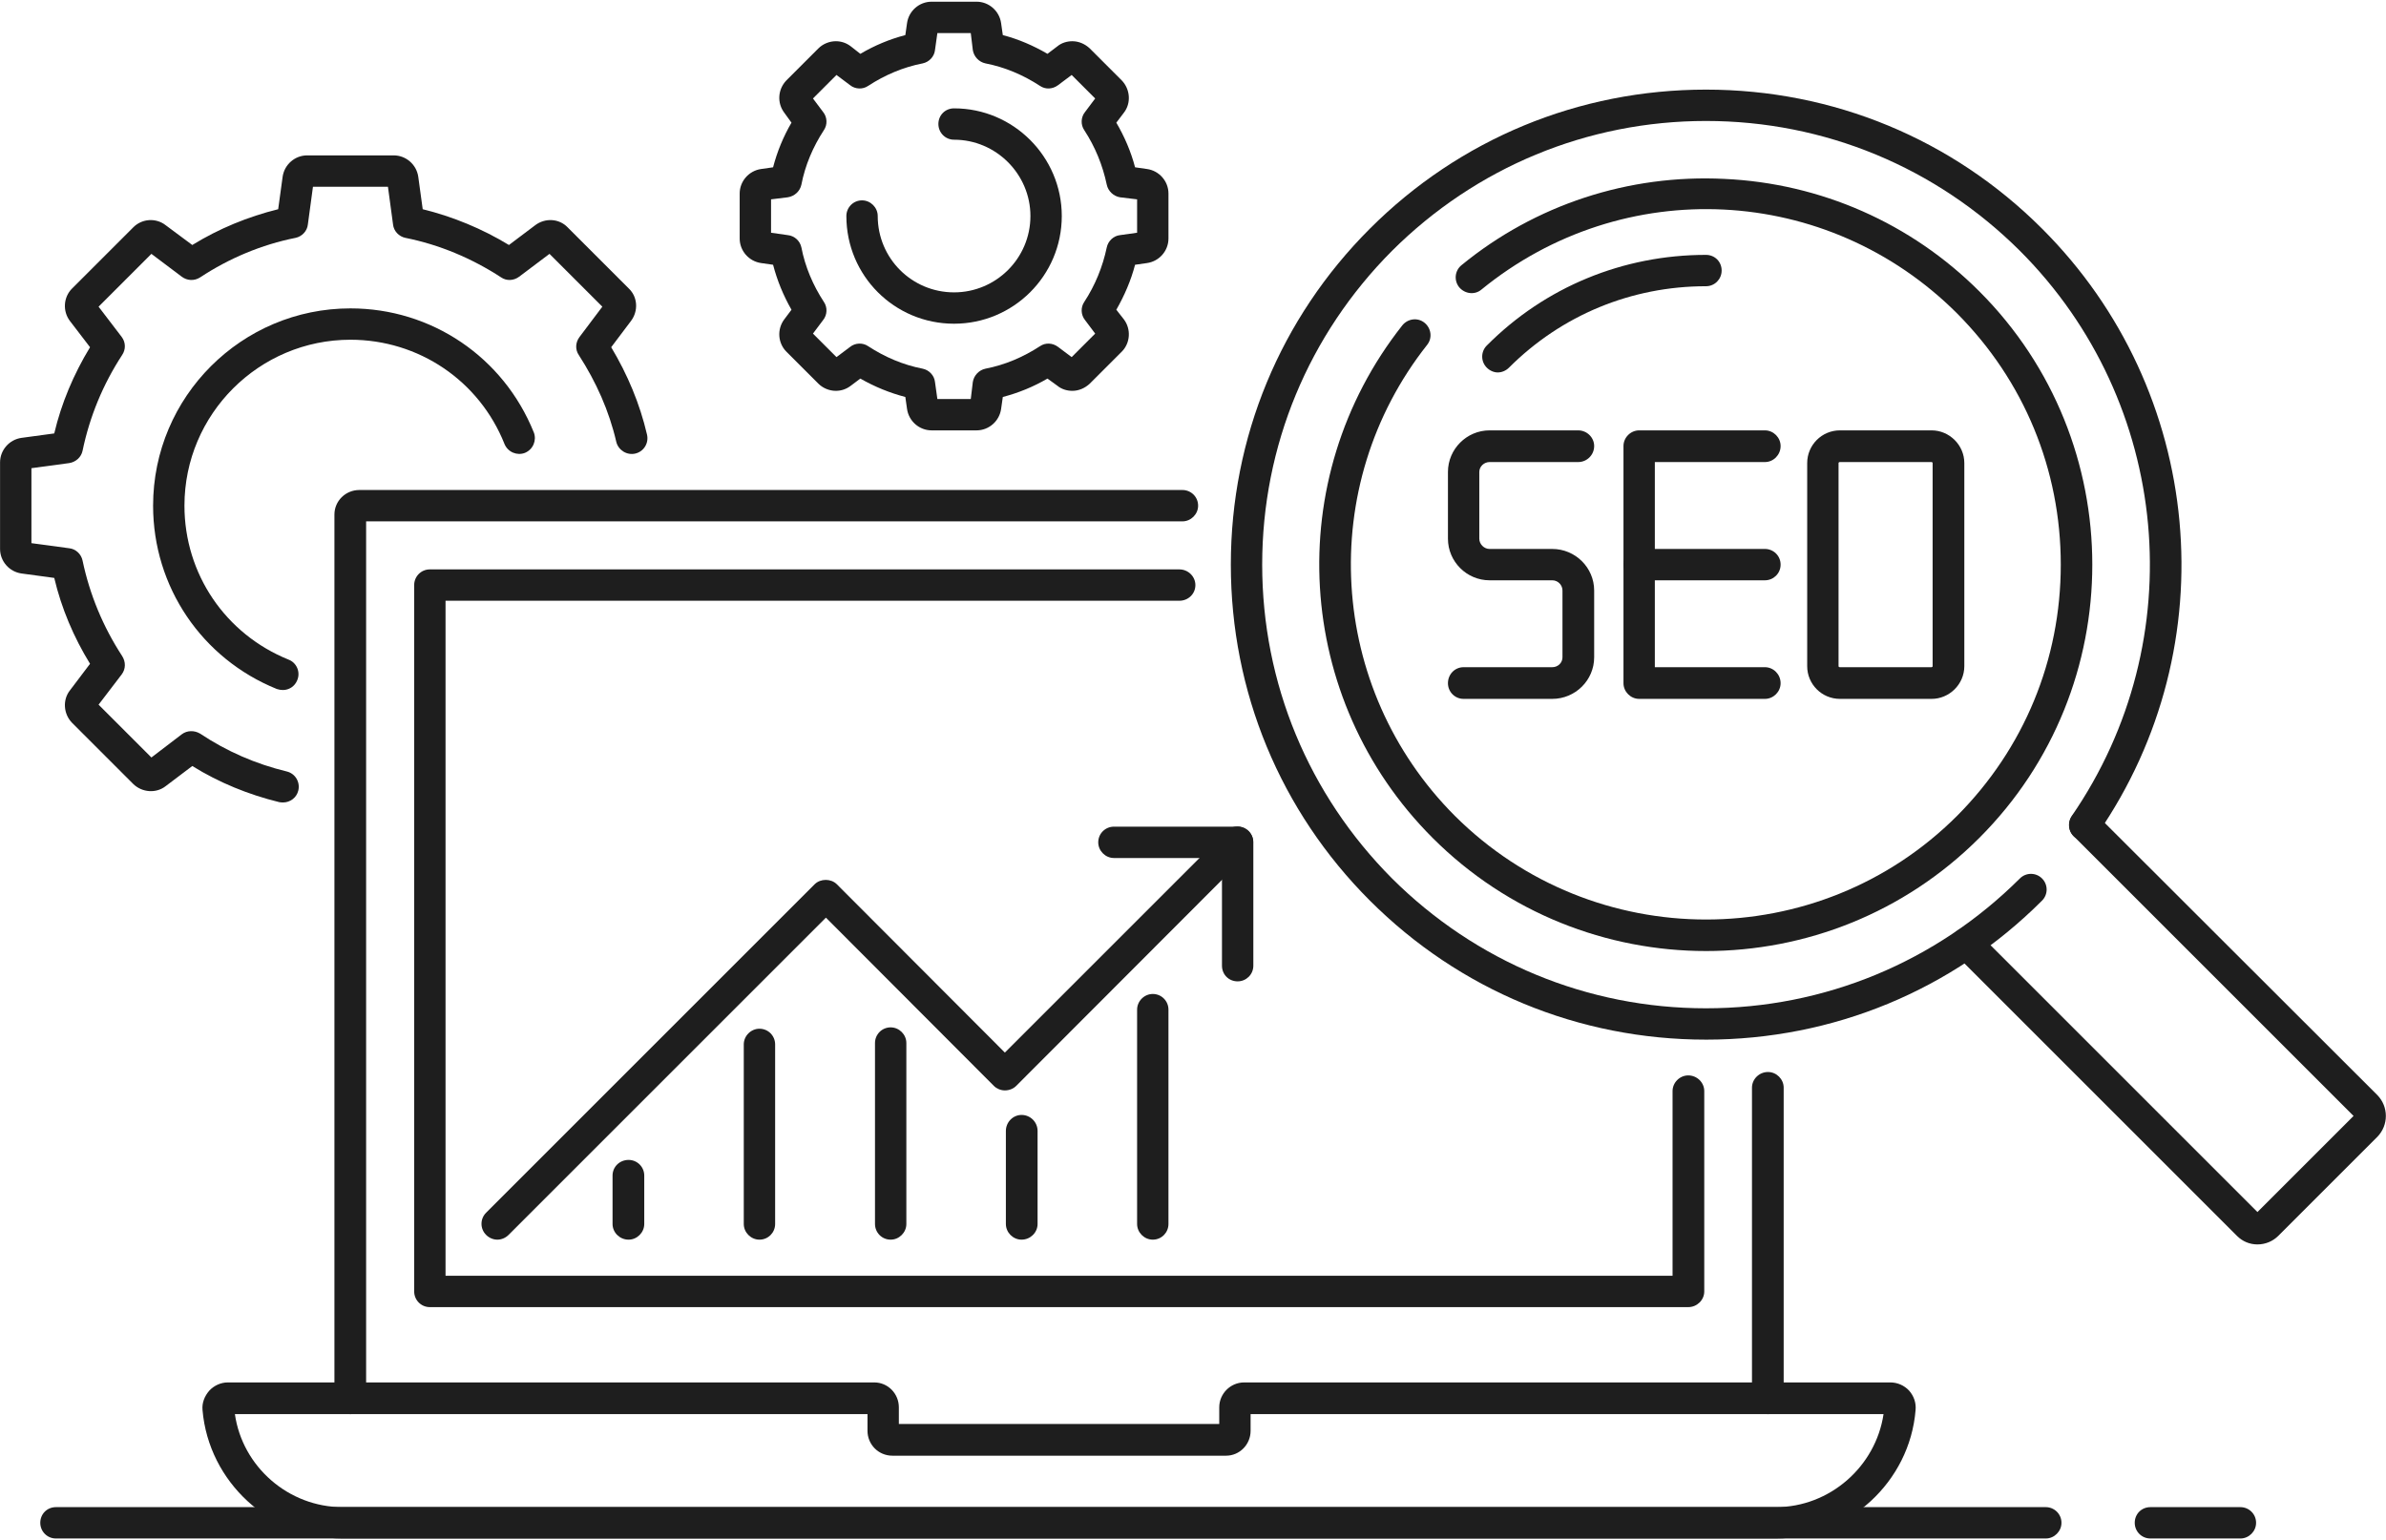
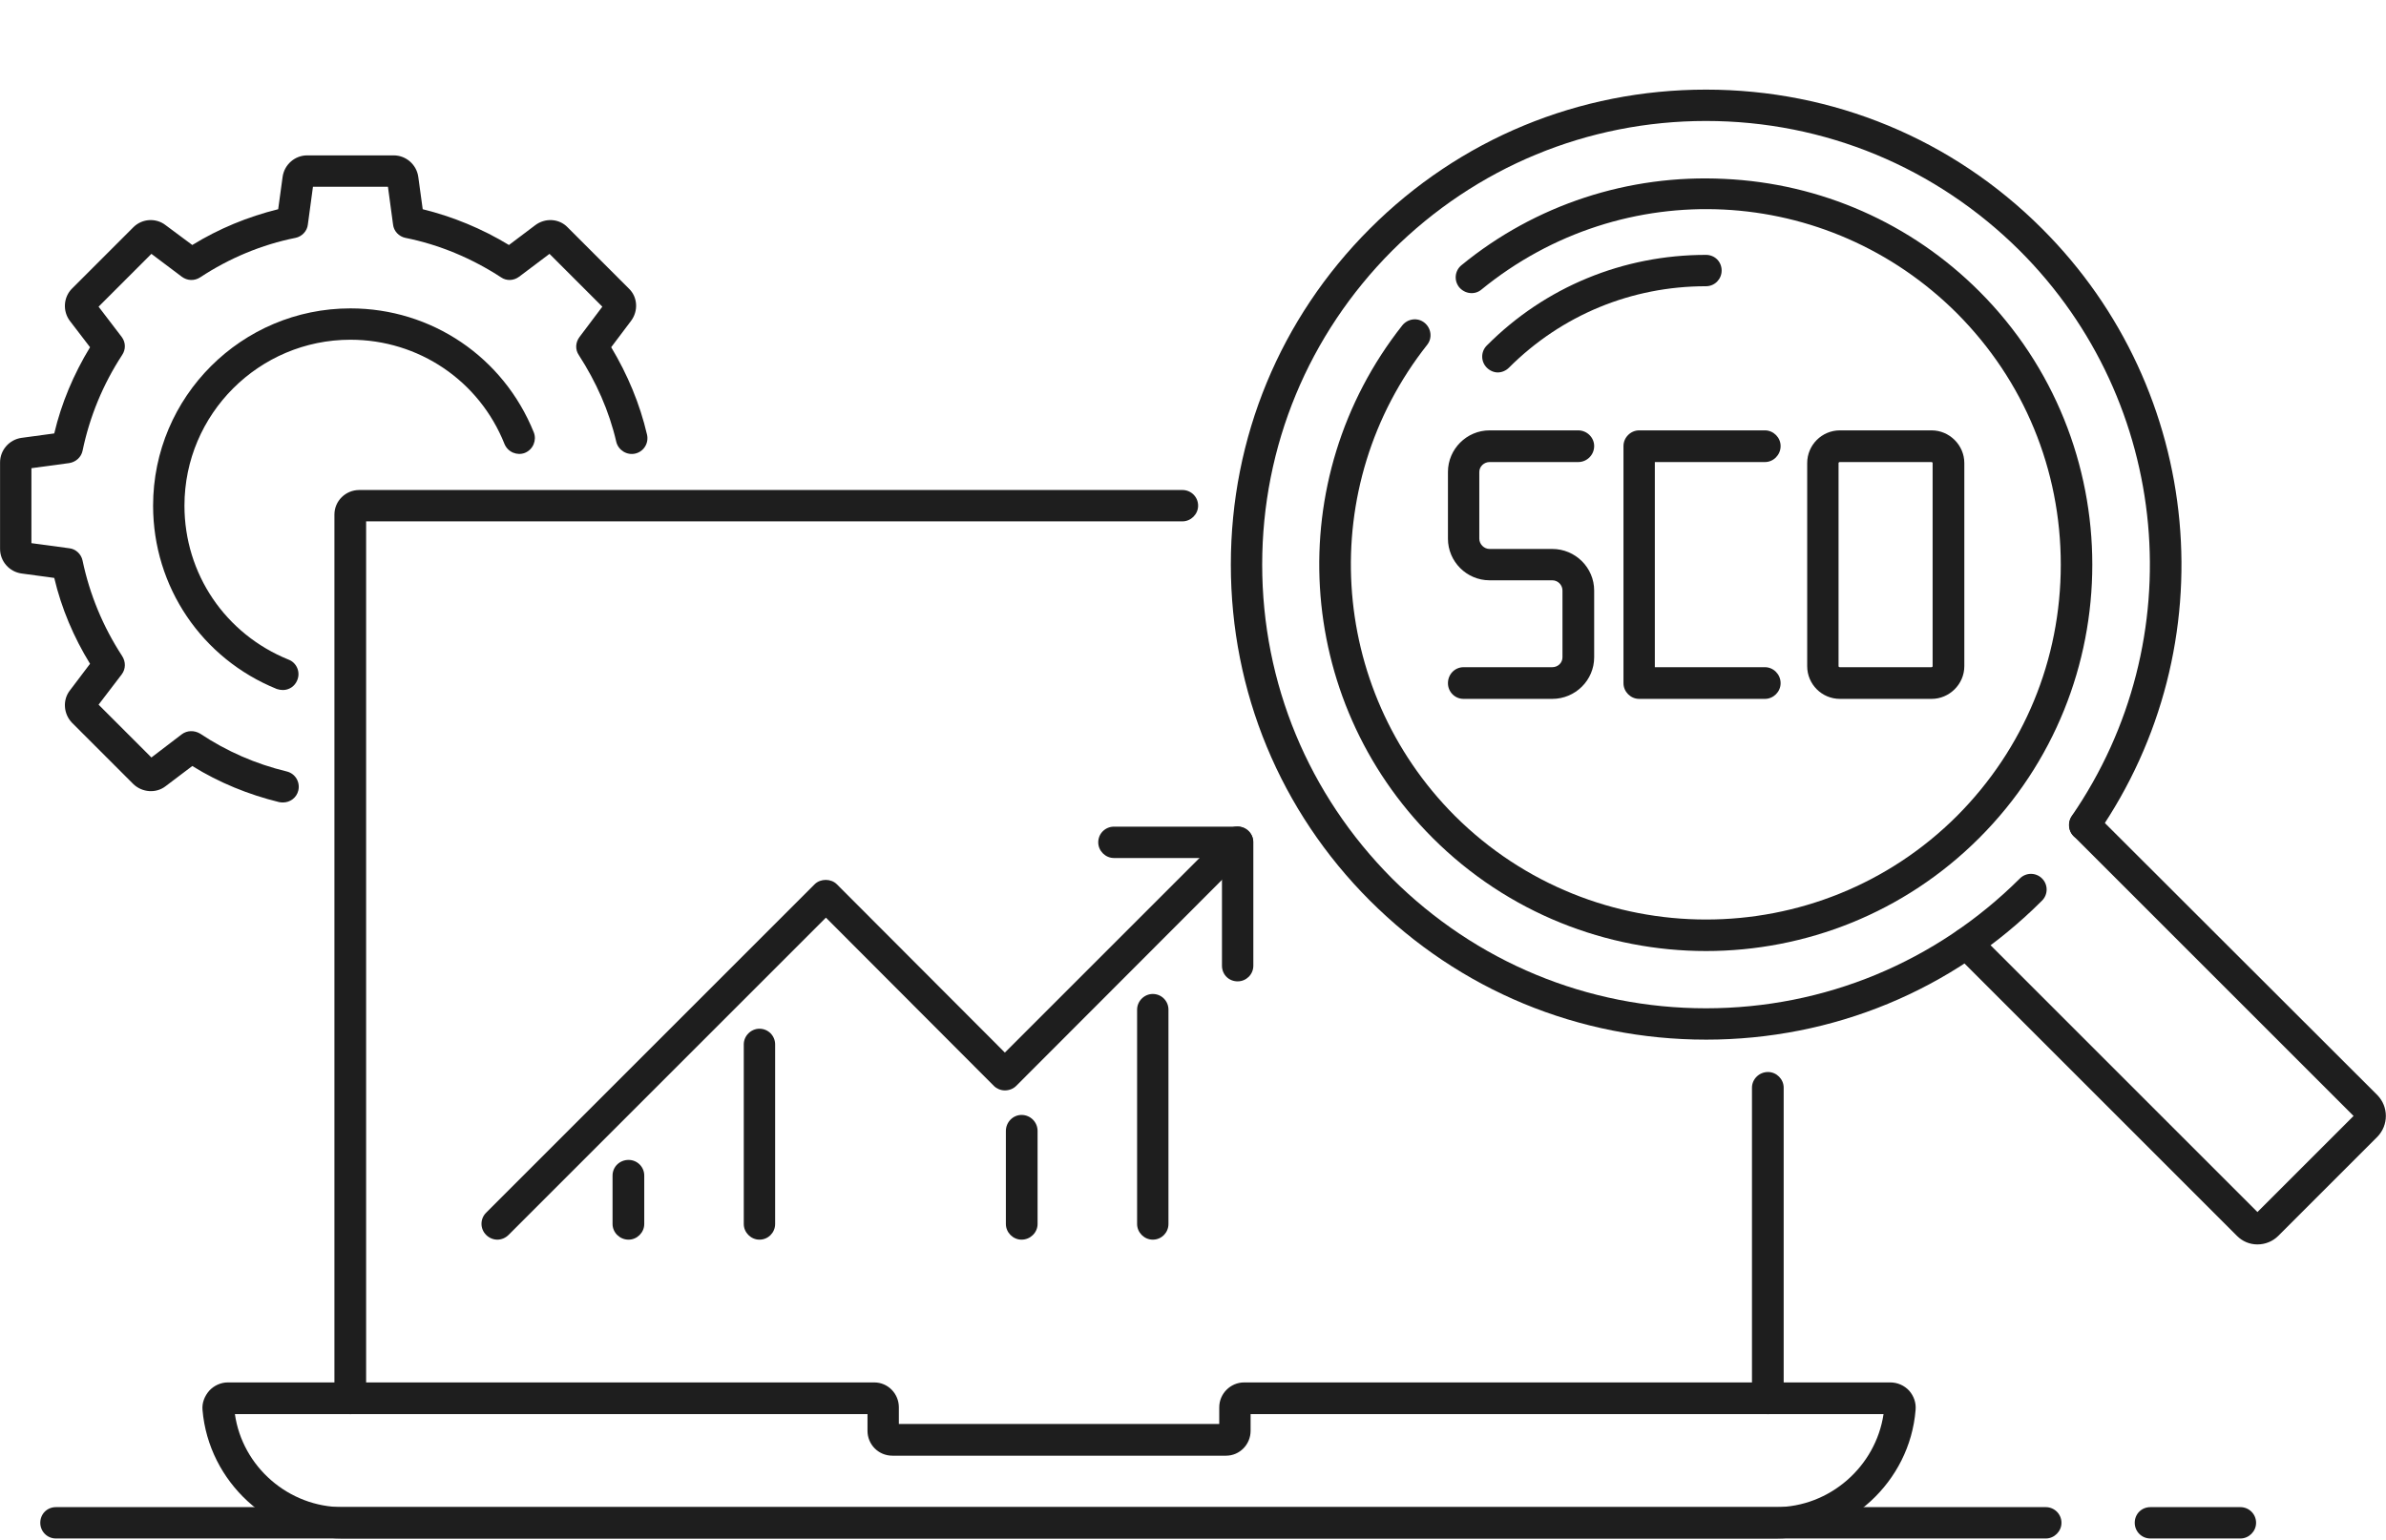
<svg xmlns="http://www.w3.org/2000/svg" version="1.2" viewBox="0 0 700 452" width="1239" height="800">
  <title>63822is</title>
  <style>
		.s0 { fill: #1e1e1e } 
	</style>
  <g id="_Artboards_">
	</g>
  <g id="Layer 1">
    <g id="&lt;Group&gt;">
		</g>
    <g id="&lt;Group&gt;">
      <g id="&lt;Group&gt;">
        <g id="&lt;Group&gt;">
          <path id="&lt;Path&gt;" class="s0" d="m518.7 415c-2.6 0-4.7-2.1-4.7-4.7v-91.1c0-2.5 2.1-4.6 4.7-4.6 2.5 0 4.6 2.1 4.6 4.6v91.1c0 2.6-2.1 4.7-4.6 4.7z" />
        </g>
        <g id="&lt;Group&gt;">
          <path id="&lt;Path&gt;" class="s0" d="m102.8 415c-2.6 0-4.7-2.1-4.7-4.7v-259.3c0-4 3.3-7.2 7.3-7.2h241.5c2.5 0 4.6 2 4.6 4.6 0 2.5-2.1 4.6-4.6 4.6h-239.5v257.3c0 2.6-2.1 4.7-4.6 4.7z" />
        </g>
        <g id="&lt;Group&gt;">
-           <path id="&lt;Path&gt;" class="s0" d="m495.3 383.6h-369.2c-2.6 0-4.6-2.1-4.6-4.6v-207.3c0-2.5 2-4.6 4.6-4.6h219.9c2.6 0 4.7 2.1 4.7 4.6 0 2.6-2.1 4.6-4.7 4.6h-215.3v198.1h360v-54.2c0-2.5 2.1-4.6 4.6-4.6 2.6 0 4.7 2.1 4.7 4.6v58.8c0 2.5-2.1 4.6-4.7 4.6z" />
-         </g>
+           </g>
        <g id="&lt;Group&gt;">
          <path id="&lt;Compound Path&gt;" fill-rule="evenodd" class="s0" d="m521 451.5h-420.5c-21.3 0-39.3-16.6-41.1-37.7-0.2-2.1 0.6-4.1 2-5.7 1.4-1.5 3.4-2.4 5.4-2.4h189.7c4 0 7.2 3.3 7.2 7.3v4.9h94v-4.9c0-4 3.3-7.3 7.3-7.3h189.6c2.1 0 4.1 0.9 5.5 2.4 1.4 1.6 2.1 3.6 1.9 5.7-1.7 21.1-19.8 37.7-41 37.7zm-452.1-36.5c2.2 15.4 15.7 27.3 31.6 27.3h420.5c15.8 0 29.3-11.9 31.6-27.3h-185.7v4.9c0 4-3.2 7.3-7.2 7.3h-97.9c-4.1 0-7.3-3.3-7.3-7.3v-4.9z" />
        </g>
      </g>
      <g id="&lt;Group&gt;">
        <g id="&lt;Group&gt;">
          <path id="&lt;Path&gt;" class="s0" d="m662.3 365.2c-2.3 0-4.4-0.9-6-2.5l-82.6-82.6c-1.8-1.8-1.8-4.7 0-6.5 1.8-1.8 4.7-1.8 6.5 0l82.1 82.1 28.2-28.2-82.1-82.1c-1.8-1.8-1.8-4.7 0-6.5 1.8-1.8 4.7-1.8 6.5 0l82.6 82.5c3.3 3.4 3.3 8.8 0 12.2l-29.1 29.1c-1.6 1.6-3.8 2.5-6.1 2.5z" />
        </g>
        <g id="&lt;Group&gt;">
          <path id="&lt;Path&gt;" class="s0" d="m500.5 279.1c-29 0-58.1-11.1-80.2-33.2-40.7-40.7-44.5-105.3-8.9-150.4 1.6-2 4.5-2.4 6.5-0.8 2 1.6 2.4 4.5 0.8 6.5-32.7 41.4-29.2 100.8 8.1 138.2 40.7 40.6 106.8 40.6 147.4 0 19.6-19.7 30.4-45.8 30.4-73.7 0-27.9-10.8-54-30.4-73.7-38-38-98-41-139.6-7-1.9 1.6-4.8 1.3-6.5-0.7-1.6-2-1.3-4.9 0.7-6.5 21.6-17.7 49-26.7 77.1-25.3 28.3 1.3 54.8 13 74.8 33 44.2 44.2 44.2 116.2 0 160.4-22.1 22.1-51.1 33.2-80.2 33.2z" />
        </g>
        <g id="&lt;Group&gt;">
          <path id="&lt;Path&gt;" class="s0" d="m439.4 109.3c-1.1 0-2.3-0.5-3.2-1.4-1.8-1.8-1.8-4.7 0-6.5 17.1-17.2 40-26.6 64.3-26.6 2.6 0 4.6 2 4.6 4.6 0 2.5-2 4.6-4.6 4.6-21.9 0-42.4 8.5-57.8 23.9-0.9 0.9-2.1 1.4-3.3 1.4z" />
        </g>
        <g id="&lt;Group&gt;">
          <path id="&lt;Path&gt;" class="s0" d="m500.5 305.1q0 0 0 0c-37.3 0-72.3-14.5-98.6-40.8-26.3-26.3-40.8-61.3-40.8-98.6 0-37.3 14.5-72.3 40.8-98.6 26.3-26.3 61.3-40.8 98.6-40.8 37.3 0 72.3 14.5 98.6 40.8 47.6 47.5 54.5 122.3 16.3 177.6-1.4 2.1-4.3 2.7-6.4 1.2-2.1-1.4-2.6-4.3-1.2-6.4 35.6-51.7 29.2-121.5-15.2-165.9-24.6-24.5-57.3-38.1-92.1-38.1-34.8 0-67.5 13.6-92.1 38.1-24.5 24.6-38.1 57.3-38.1 92.1 0 34.8 13.6 67.5 38.1 92.1 24.6 24.5 57.3 38.1 92.1 38.1 34.8 0 67.5-13.6 92.1-38.1 1.8-1.8 4.7-1.8 6.5 0 1.8 1.8 1.8 4.7 0 6.5-26.3 26.3-61.3 40.8-98.6 40.8z" />
        </g>
        <g id="&lt;Group&gt;">
          <g id="&lt;Group&gt;">
            <path id="&lt;Path&gt;" class="s0" d="m455.4 205.1h-26c-2.6 0-4.6-2.1-4.6-4.6 0-2.6 2-4.7 4.6-4.7h26c1.7 0 3-1.3 3-2.9v-19.6c0-1.6-1.3-3-3-3h-18.4c-6.7 0-12.2-5.5-12.2-12.2v-19.6c0-6.7 5.5-12.2 12.2-12.2h26c2.6 0 4.7 2.1 4.7 4.6 0 2.6-2.1 4.7-4.7 4.7h-26c-1.6 0-3 1.3-3 2.9v19.6c0 1.6 1.4 3 3 3h18.4c6.8 0 12.3 5.5 12.3 12.2v19.6c0 6.7-5.5 12.2-12.3 12.2z" />
          </g>
          <g id="&lt;Group&gt;">
            <path id="&lt;Compound Path&gt;" fill-rule="evenodd" class="s0" d="m566.7 205.1h-26.9c-5.3 0-9.6-4.3-9.6-9.6v-59.6c0-5.3 4.3-9.6 9.6-9.6h26.9c5.2 0 9.6 4.3 9.6 9.6v59.6c0 5.3-4.4 9.6-9.6 9.6zm-26.9-69.5c-0.2 0-0.4 0.1-0.4 0.3v59.6c0 0.2 0.2 0.3 0.4 0.3h26.9c0.1 0 0.3-0.1 0.3-0.3v-59.6c0-0.2-0.2-0.3-0.3-0.3z" />
          </g>
          <g id="&lt;Group&gt;">
            <g id="&lt;Group&gt;">
              <path id="&lt;Path&gt;" class="s0" d="m517.8 205.1h-36.9c-2.5 0-4.6-2.1-4.6-4.6v-69.6c0-2.5 2.1-4.6 4.6-4.6h36.9c2.5 0 4.6 2.1 4.6 4.6 0 2.6-2.1 4.7-4.6 4.7h-32.3v60.2h32.3c2.5 0 4.6 2.1 4.6 4.7 0 2.5-2.1 4.6-4.6 4.6z" />
            </g>
            <g id="&lt;Group&gt;">
-               <path id="&lt;Path&gt;" class="s0" d="m517.8 170.3h-36.9c-2.5 0-4.6-2-4.6-4.6 0-2.6 2.1-4.6 4.6-4.6h36.9c2.5 0 4.6 2 4.6 4.6 0 2.6-2.1 4.6-4.6 4.6z" />
-             </g>
+               </g>
          </g>
        </g>
      </g>
      <g id="&lt;Group&gt;">
        <g id="&lt;Group&gt;">
          <path id="&lt;Path&gt;" class="s0" d="m145.9 363.8c-1.2 0-2.4-0.5-3.3-1.4-1.8-1.8-1.8-4.7 0-6.5l96.4-96.4c1.7-1.7 4.8-1.7 6.5 0l49.3 49.4 65-65c1.8-1.8 4.7-1.8 6.5 0 1.8 1.8 1.8 4.7 0 6.5l-68.2 68.3c-0.8 0.8-2 1.3-3.3 1.3-1.2 0-2.4-0.5-3.2-1.3l-49.3-49.4-93.1 93.1c-0.9 0.9-2.1 1.4-3.3 1.4z" />
        </g>
        <g id="&lt;Group&gt;">
          <path id="&lt;Path&gt;" class="s0" d="m363.1 288c-2.6 0-4.6-2-4.6-4.6v-31.6h-31.7c-2.5 0-4.6-2.1-4.6-4.6 0-2.6 2.1-4.6 4.6-4.6h36.3c2.5 0 4.6 2 4.6 4.6v36.2c0 2.6-2.1 4.6-4.6 4.6z" />
        </g>
        <g id="&lt;Group&gt;">
          <path id="&lt;Path&gt;" class="s0" d="m184.4 363.8c-2.6 0-4.7-2.1-4.7-4.6v-14.2c0-2.6 2.1-4.6 4.7-4.6 2.5 0 4.6 2 4.6 4.6v14.2c0 2.5-2.1 4.6-4.6 4.6z" />
        </g>
        <g id="&lt;Group&gt;">
          <path id="&lt;Path&gt;" class="s0" d="m222.8 363.8c-2.5 0-4.6-2.1-4.6-4.6v-52.7c0-2.5 2.1-4.6 4.6-4.6 2.6 0 4.6 2.1 4.6 4.6v52.7c0 2.5-2 4.6-4.6 4.6z" />
        </g>
        <g id="&lt;Group&gt;">
-           <path id="&lt;Path&gt;" class="s0" d="m261.3 363.8c-2.6 0-4.6-2.1-4.6-4.6v-53.1c0-2.5 2-4.6 4.6-4.6 2.5 0 4.6 2.1 4.6 4.6v53.1c0 2.5-2.1 4.6-4.6 4.6z" />
-         </g>
+           </g>
        <g id="&lt;Group&gt;">
          <path id="&lt;Path&gt;" class="s0" d="m299.7 363.8c-2.5 0-4.6-2.1-4.6-4.6v-27.3c0-2.6 2.1-4.7 4.6-4.7 2.6 0 4.7 2.1 4.7 4.7v27.3c0 2.5-2.1 4.6-4.7 4.6z" />
        </g>
        <g id="&lt;Group&gt;">
          <path id="&lt;Path&gt;" class="s0" d="m338.2 363.8c-2.5 0-4.6-2.1-4.6-4.6v-62.9c0-2.5 2.1-4.6 4.6-4.6 2.6 0 4.6 2.1 4.6 4.6v62.9c0 2.5-2 4.6-4.6 4.6z" />
        </g>
      </g>
      <g id="&lt;Group&gt;">
        <g id="&lt;Group&gt;">
-           <path id="&lt;Compound Path&gt;" fill-rule="evenodd" class="s0" d="m286.5 126.3h-13.2c-3.6 0-6.7-2.7-7.2-6.3l-0.5-3.5q-6.9-1.8-13.2-5.4l-2.8 2.1c-1.3 1-2.8 1.5-4.4 1.5-1.9 0-3.8-0.8-5.1-2.1l-9.4-9.4c-2.5-2.5-2.8-6.6-0.6-9.5l2.1-2.8c-2.4-4.2-4.2-8.6-5.4-13.2l-3.5-0.5c-3.6-0.5-6.3-3.6-6.3-7.2v-13.2c0-3.6 2.7-6.7 6.3-7.2l3.5-0.5c1.2-4.6 3-9 5.4-13.1l-2.1-2.9c-2.2-2.9-1.9-6.9 0.6-9.5l9.4-9.4c1.3-1.3 3.2-2.1 5.1-2.1 1.6 0 3.1 0.5 4.4 1.5l2.8 2.2q6.3-3.7 13.2-5.5l0.5-3.5c0.5-3.6 3.6-6.3 7.2-6.3h13.2c3.6 0 6.7 2.7 7.2 6.3l0.5 3.5c4.6 1.2 9 3.1 13.1 5.5l2.9-2.2c1.2-1 2.8-1.5 4.4-1.5 1.9 0 3.7 0.8 5.1 2.1l9.4 9.4c2.5 2.6 2.8 6.7 0.6 9.5l-2.2 2.9c2.4 4.1 4.3 8.5 5.5 13.1l3.5 0.5c3.6 0.5 6.3 3.6 6.3 7.2v13.2c0 3.6-2.7 6.7-6.3 7.2l-3.5 0.5c-1.2 4.6-3.1 9-5.5 13.2l2.2 2.8c2.2 2.9 1.9 7-0.6 9.5l-9.4 9.4c-1.4 1.3-3.2 2.1-5.1 2.1-1.6 0-3.2-0.5-4.4-1.5l-2.9-2.1c-4.1 2.4-8.5 4.2-13.1 5.4l-0.5 3.5c-0.5 3.6-3.6 6.3-7.2 6.3zm-11.5-9.2h9.8l0.6-5c0.3-1.9 1.8-3.5 3.7-3.9 5.7-1.1 11.1-3.4 16-6.6 1.6-1.1 3.7-1 5.3 0.2l4 3 6.9-6.9-3-4c-1.2-1.5-1.3-3.7-0.2-5.3 3.2-4.9 5.4-10.3 6.6-16 0.4-1.9 2-3.4 3.9-3.6l5-0.7v-9.8l-5-0.6c-1.9-0.3-3.5-1.8-3.9-3.7-1.2-5.7-3.4-11.1-6.6-16-1.1-1.6-1-3.8 0.2-5.3l3-4-6.9-6.9-4 3c-1.6 1.2-3.7 1.3-5.3 0.2-4.9-3.2-10.3-5.5-16-6.6-1.9-0.4-3.4-2-3.7-3.9l-0.6-5h-9.8l-0.7 5c-0.2 1.9-1.7 3.5-3.6 3.9-5.7 1.1-11.1 3.4-16 6.6-1.6 1.1-3.8 1-5.3-0.2l-4-3-6.9 6.9 3 4c1.2 1.5 1.3 3.7 0.2 5.3-3.2 4.9-5.5 10.3-6.6 16-0.4 1.9-2 3.4-4 3.7l-4.9 0.6v9.8l4.9 0.7c2 0.2 3.6 1.7 4 3.6 1.1 5.7 3.4 11.1 6.6 16 1.1 1.6 1 3.8-0.2 5.3l-3 4 6.9 6.9 4-3c1.5-1.2 3.7-1.3 5.3-0.2 4.9 3.2 10.3 5.5 16 6.6 1.9 0.4 3.4 2 3.6 3.9z" />
-         </g>
+           </g>
        <g id="&lt;Group&gt;">
-           <path id="&lt;Path&gt;" class="s0" d="m279.9 95c-17.5 0-31.6-14.1-31.6-31.6 0-2.5 2-4.6 4.6-4.6 2.5 0 4.6 2.1 4.6 4.6 0 12.4 10 22.4 22.4 22.4 12.3 0 22.4-10 22.4-22.4 0-12.3-10.1-22.4-22.4-22.4-2.6 0-4.6-2.1-4.6-4.6 0-2.6 2-4.6 4.6-4.6 17.4 0 31.6 14.2 31.6 31.6 0 17.5-14.2 31.6-31.6 31.6z" />
-         </g>
+           </g>
      </g>
      <g id="&lt;Group&gt;">
        <g id="&lt;Group&gt;">
          <path id="&lt;Path&gt;" class="s0" d="m83 235.5q-0.5 0-1.1-0.1c-9-2.2-17.6-5.7-25.5-10.6l-7.8 5.9c-2.8 2.2-6.9 1.9-9.5-0.6l-18-18c-2.5-2.6-2.8-6.7-0.6-9.5l5.9-7.8c-4.8-7.8-8.4-16.3-10.5-25.2l-9.6-1.3c-3.6-0.5-6.3-3.6-6.3-7.2v-25.4c0-3.6 2.7-6.7 6.3-7.2l9.6-1.3c2.1-8.9 5.7-17.4 10.5-25.3l-5.9-7.7c-2.2-2.9-1.9-7 0.6-9.5l18-18c2.6-2.6 6.7-2.8 9.5-0.6l7.8 5.8c7.8-4.8 16.3-8.3 25.2-10.5l1.3-9.5c0.5-3.6 3.6-6.3 7.2-6.3h25.4c3.6 0 6.7 2.7 7.2 6.3l1.3 9.5c8.9 2.2 17.4 5.7 25.3 10.5l7.7-5.8c2.9-2.2 7-2 9.5 0.6l18 18c2.6 2.5 2.8 6.6 0.6 9.5l-5.8 7.7c4.8 8 8.4 16.6 10.5 25.6 0.6 2.5-0.9 5-3.4 5.6-2.5 0.6-5-1-5.6-3.4-2.1-9.1-5.9-17.6-11-25.5-1.1-1.6-1-3.7 0.2-5.3l6.7-8.9-15.5-15.5-8.9 6.7c-1.6 1.2-3.7 1.3-5.3 0.2-8.6-5.6-18.1-9.6-28.1-11.6-1.9-0.4-3.4-2-3.6-3.9l-1.5-11.1h-22l-1.5 11.1c-0.2 1.9-1.7 3.5-3.6 3.9-10 2-19.5 6-28 11.6-1.7 1.1-3.8 1-5.4-0.2l-8.9-6.7-15.5 15.5 6.8 8.9c1.2 1.6 1.2 3.7 0.1 5.3-5.6 8.6-9.5 18-11.6 28.1-0.4 1.9-2 3.3-3.9 3.6l-11.1 1.5v22l11.1 1.5c1.9 0.2 3.5 1.7 3.9 3.6 2.1 10 6 19.4 11.6 28 1.1 1.7 1.1 3.8-0.1 5.4l-6.8 8.9 15.5 15.5 8.9-6.8c1.6-1.2 3.7-1.2 5.4-0.2 7.8 5.2 16.3 8.9 25.4 11.1 2.5 0.6 4 3.1 3.4 5.6-0.5 2.1-2.4 3.5-4.5 3.5z" />
        </g>
        <g id="&lt;Group&gt;">
          <path id="&lt;Path&gt;" class="s0" d="m83 202.5q-0.9 0-1.8-0.3c-22-8.9-36.3-30-36.3-53.8 0-32 26-57.9 57.9-57.9 23.8 0 44.9 14.3 53.8 36.4 0.9 2.3-0.2 5-2.6 6-2.3 0.9-5-0.2-6-2.6-7.4-18.6-25.2-30.6-45.2-30.6-26.8 0-48.7 21.8-48.7 48.7 0 20 12 37.7 30.6 45.2 2.3 0.9 3.5 3.6 2.5 6-0.7 1.8-2.4 2.9-4.2 2.9z" />
        </g>
      </g>
      <g id="&lt;Group&gt;">
        <g id="&lt;Group&gt;">
          <path id="&lt;Path&gt;" class="s0" d="m657.3 451.5h-26.4c-2.6 0-4.6-2.1-4.6-4.6 0-2.6 2-4.6 4.6-4.6h26.4c2.5 0 4.6 2 4.6 4.6 0 2.5-2.1 4.6-4.6 4.6z" />
        </g>
        <g id="&lt;Group&gt;">
          <path id="&lt;Path&gt;" class="s0" d="m600.2 451.5h-583.8c-2.6 0-4.6-2.1-4.6-4.6 0-2.6 2-4.6 4.6-4.6h583.8c2.5 0 4.6 2 4.6 4.6 0 2.5-2.1 4.6-4.6 4.6z" />
        </g>
      </g>
    </g>
  </g>
</svg>